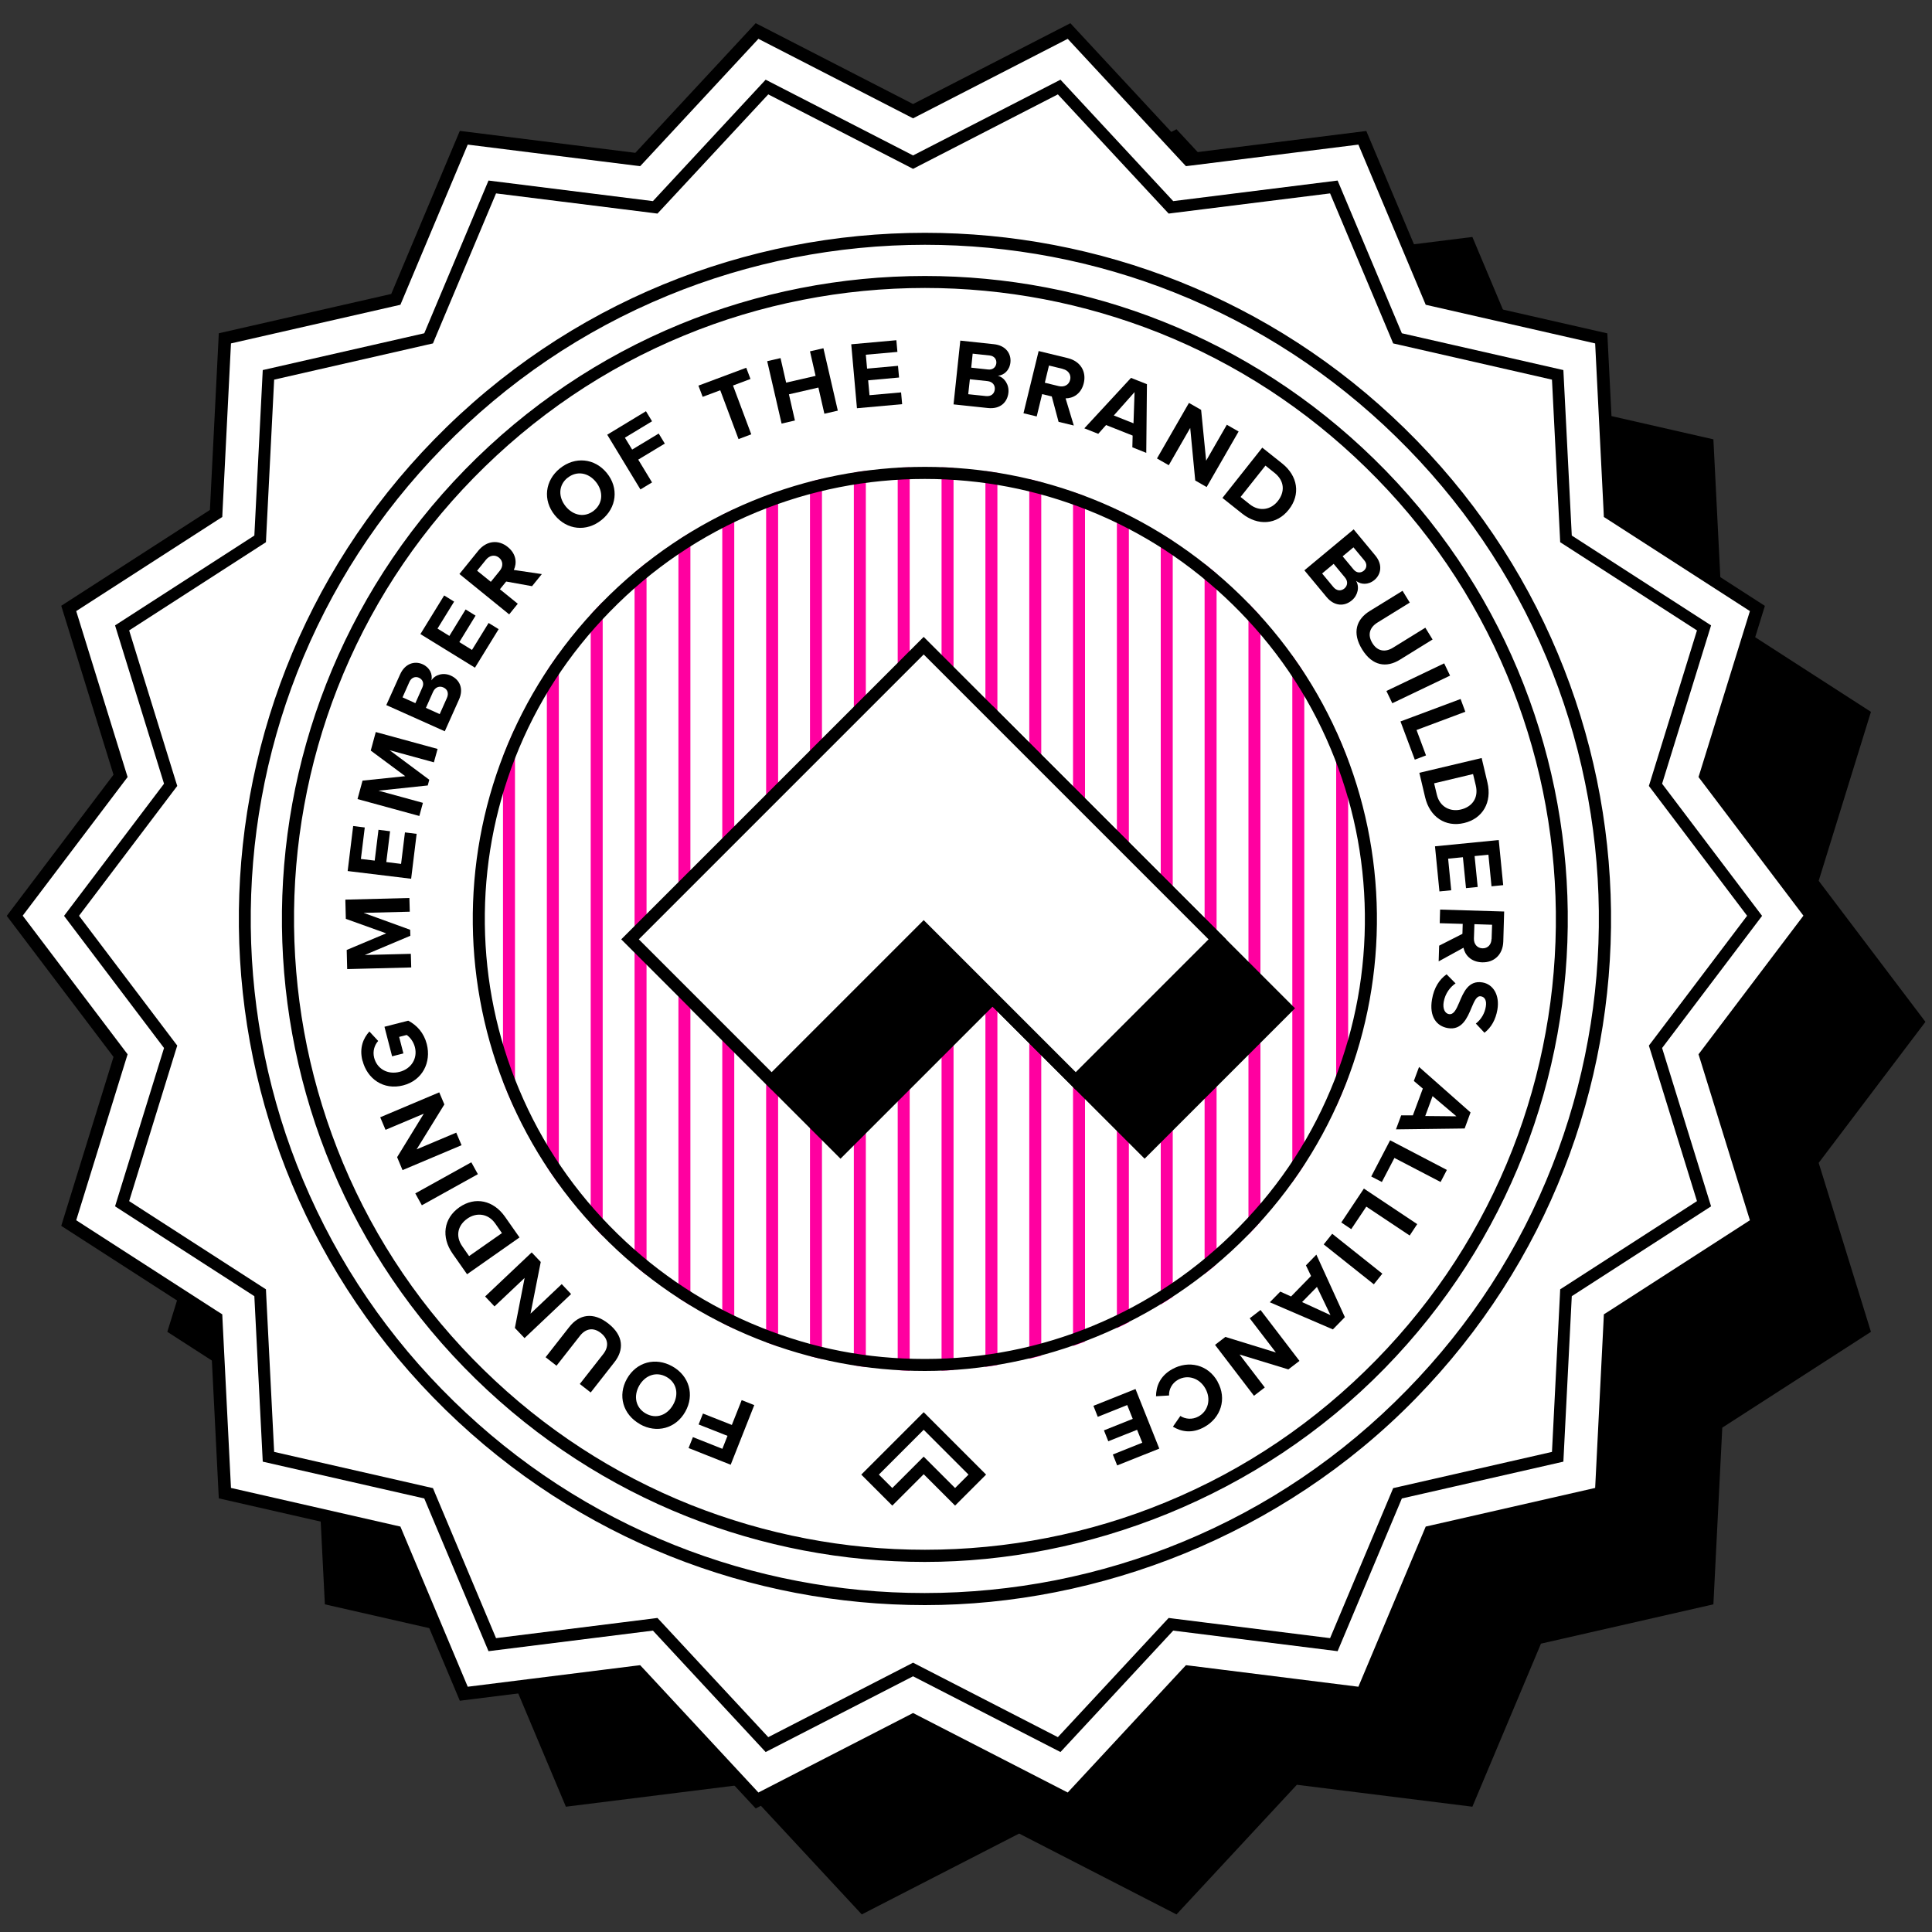
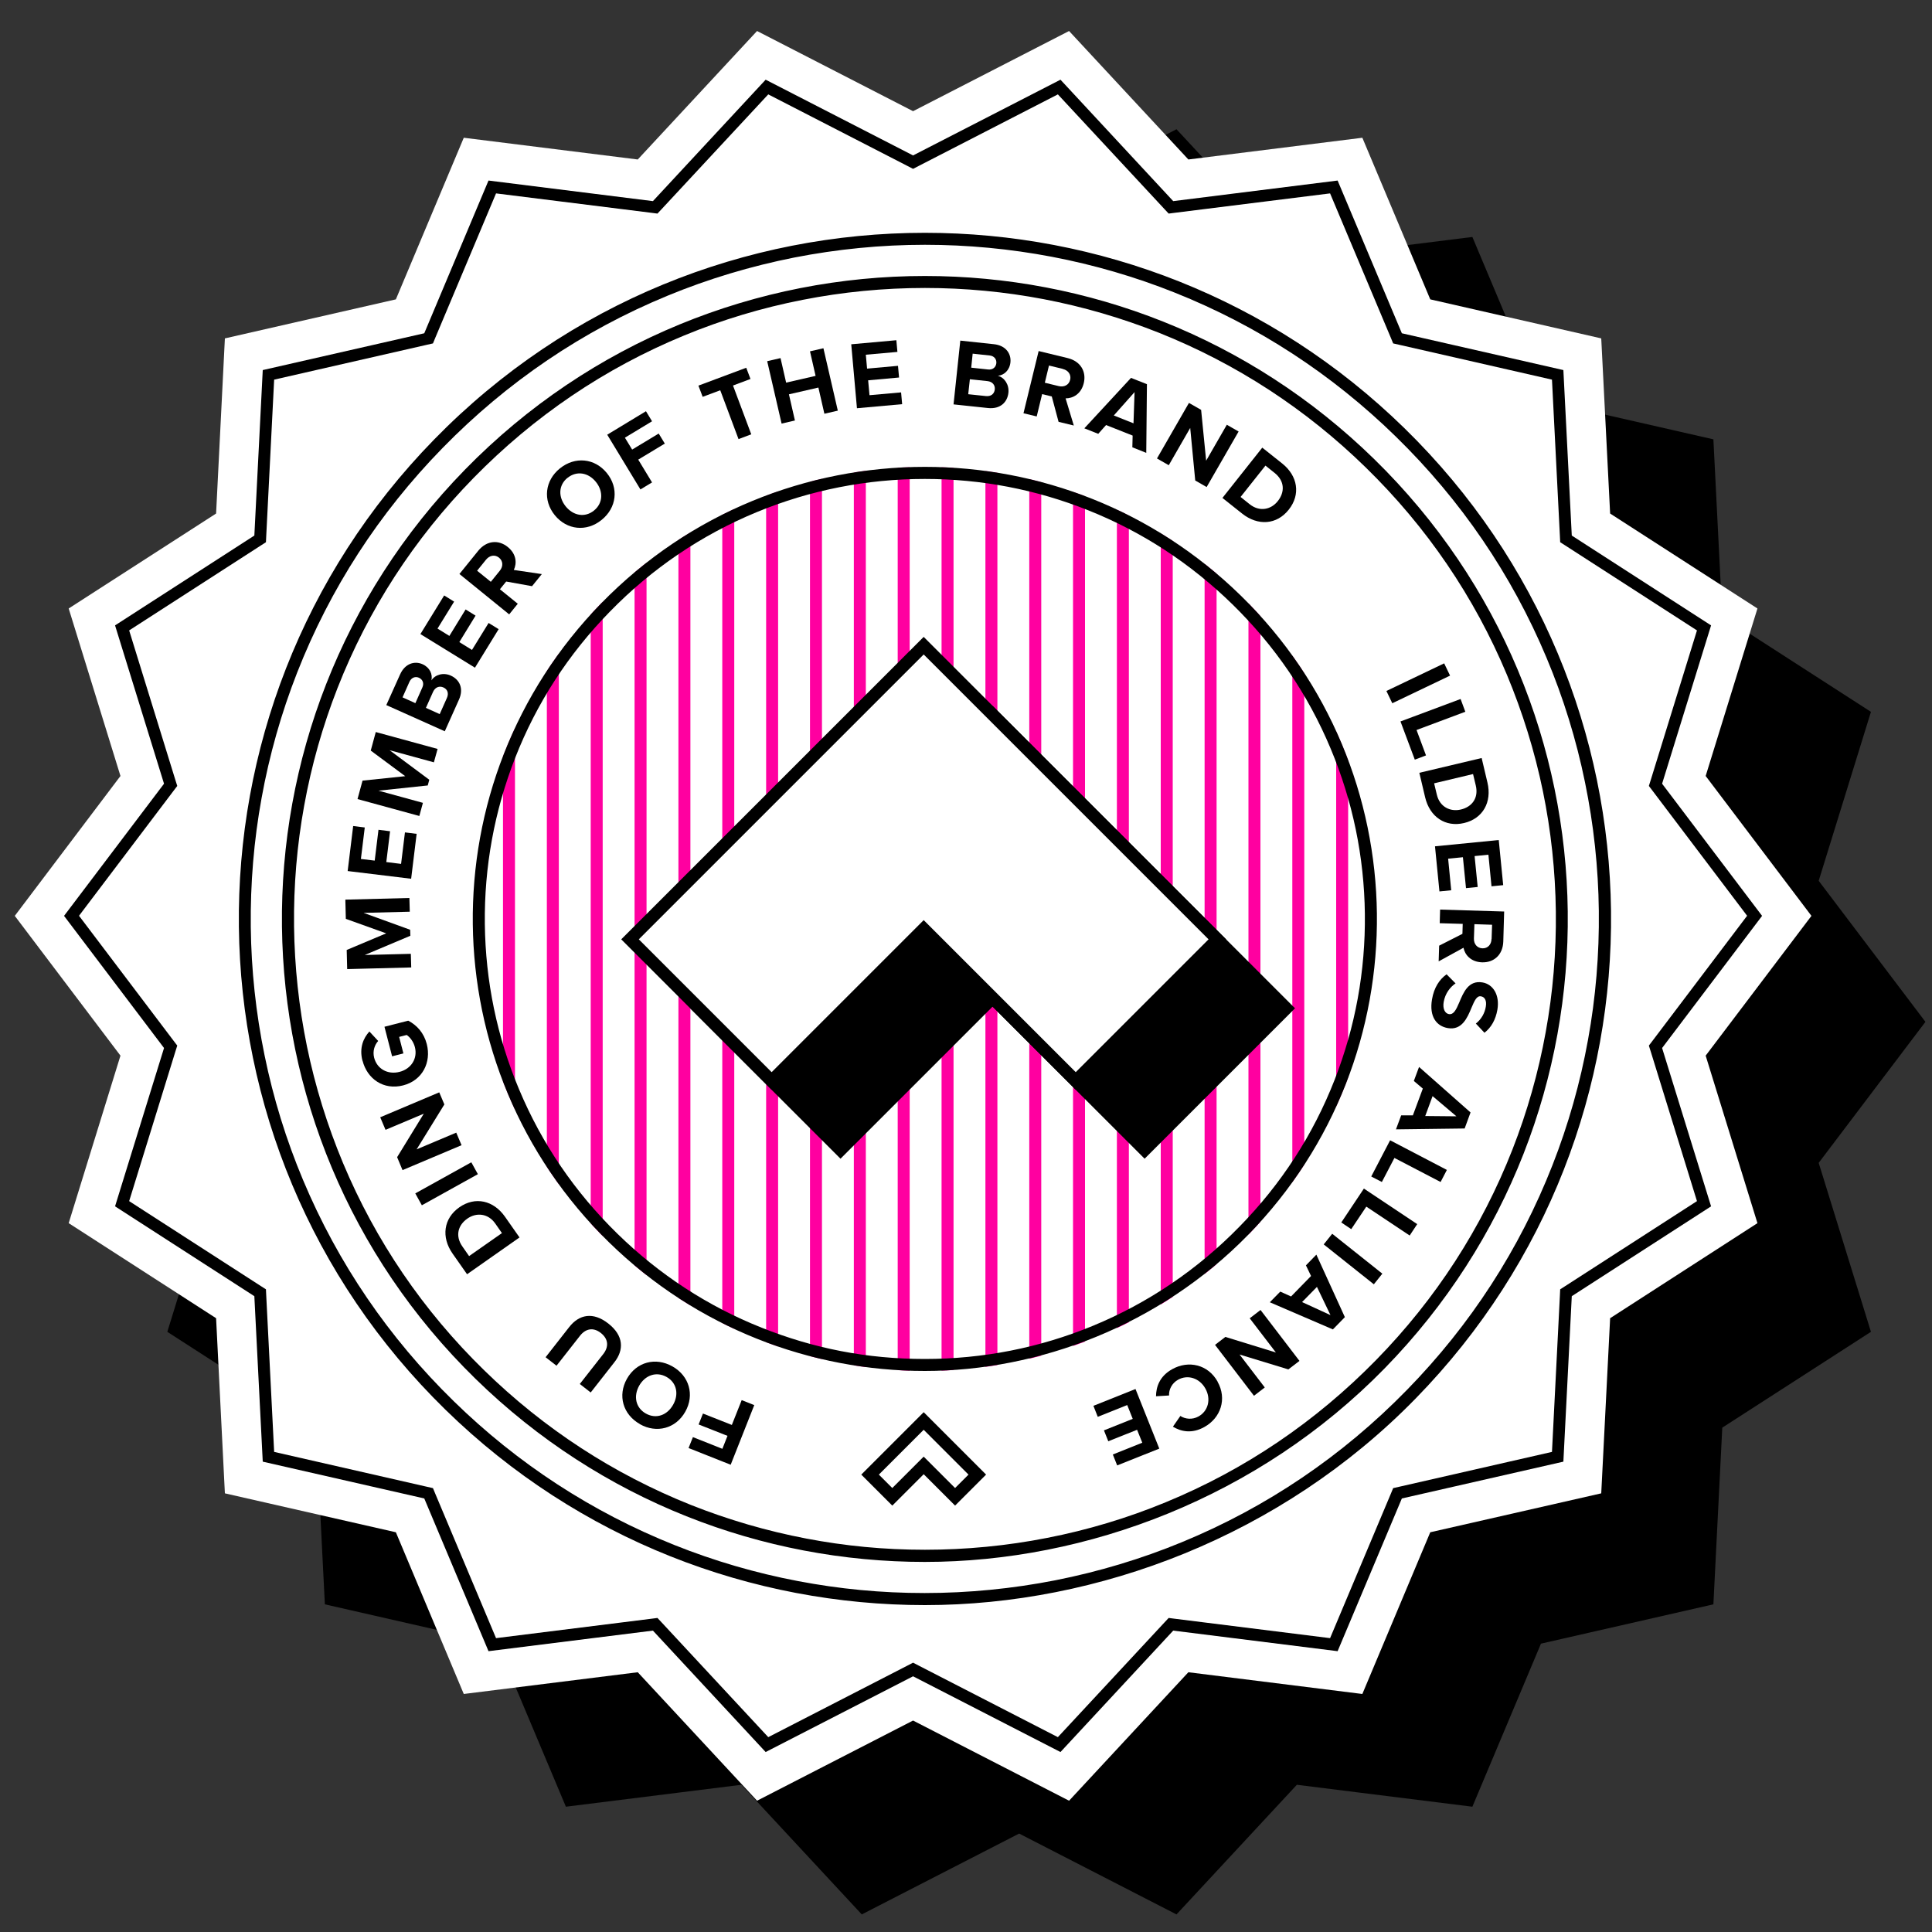
<svg xmlns="http://www.w3.org/2000/svg" id="Layer_1" version="1.1" viewBox="0 0 2000 2000">
  <rect x="0" y="0" width="2000" height="2000" fill="#333333" stroke="none" />
  <defs>
    <style>
      .st0, .st1 {
        fill: none;
      }

      .st2 {
        fill: #fff;
      }

      .st1 {
        stroke: #ff00a0;
        stroke-miterlimit: 10;
        stroke-width: 12.4px;
      }

      .st3 {
        clip-path: url(#clippath);
      }
    </style>
    <clipPath id="clippath">
      <circle class="st0" cx="957.4" cy="951.3" r="467.9" />
    </clipPath>
  </defs>
  <g>
    <polygon points="770.1 1840.9 590 1863.4 519.6 1696 342.6 1655.7 333.5 1474.4 180.9 1376 234.6 1202.7 125.1 1057.9 234.6 913.2 180.9 739.8 333.5 641.4 342.6 460.1 519.6 419.8 590 252.4 770.1 274.9 893.6 141.9 1055 224.9 1216.5 141.9 1340 274.9 1520.1 252.4 1590.5 419.8 1767.4 460.1 1776.6 641.4 1929.1 739.8 1875.5 913.2 1985 1057.9 1875.5 1202.7 1929.1 1376.1 1776.6 1474.4 1767.4 1655.7 1590.4 1696.1 1520.1 1863.4 1340 1840.9 1216.5 1973.9 1055 1890.9 893.6 1973.9 770.1 1840.9" />
    <path d="M1215.1,150l117.8,126.9,4.6,4.9,6.7-.8,171.8-21.5,67.1,159.6,2.6,6.2,6.6,1.5,168.8,38.5,8.7,173,.3,6.7,5.7,3.6,145.5,93.8-51.2,165.4-2,6.4,4.1,5.4,104.5,138.1-104.5,138.1-4.1,5.4,2,6.4,51.2,165.4-145.5,93.8-5.7,3.6-.3,6.7-8.7,173-168.8,38.5-6.6,1.5-2.6,6.2-67.1,159.6-171.8-21.5-6.7-.8-4.6,4.9-117.8,126.9-154.1-79.2-6-3.1-6,3.1-154.1,79.2-117.8-126.9-4.6-4.9-6.7.8-171.8,21.5-67.1-159.6-2.6-6.2-6.6-1.5-168.8-38.5-8.7-173-.3-6.7-5.7-3.6-145.5-93.8,51.2-165.4,2-6.4-4.1-5.4-104.5-138.1,104.5-138.1,4.1-5.4-2-6.4-51.2-165.4,145.5-93.8,5.7-3.6.3-6.7,8.7-173,168.8-38.5,6.6-1.5,2.6-6.2,67.1-159.6,171.8,21.5,6.7.8,4.6-4.9,117.8-126.9,154.1,79.2,6,3.1,6-3.1,154.1-79.2M1217.9,133.8l-162.9,83.7-162.9-83.7-124.6,134.2-181.7-22.7-71,168.8-178.5,40.7-9.2,182.9-153.9,99.2,54.1,174.9-110.5,146,110.5,146-54.1,174.9,153.9,99.2,9.2,182.9,178.5,40.7,71,168.8,181.7-22.7,124.6,134.2,162.9-83.7,162.9,83.7,124.6-134.2,181.7,22.7,71-168.8,178.5-40.7,9.2-182.9,153.9-99.2-54.1-174.9,110.5-146-110.5-146,54.1-174.9-153.9-99.2-9.2-182.9-178.5-40.7-71-168.8-181.7,22.7-124.6-134.2h0Z" />
  </g>
  <g>
    <polygon class="st2" points="660.2 1731.1 480.1 1753.6 409.8 1586.2 232.8 1545.9 223.7 1364.6 71.1 1266.2 124.7 1092.8 15.3 948.1 124.7 803.3 71.1 629.9 223.7 531.6 232.8 350.3 409.8 309.9 480.1 142.6 660.2 165.1 783.7 32.1 945.2 115.1 1106.7 32.1 1230.2 165.1 1410.3 142.6 1480.6 309.9 1657.6 350.3 1666.8 531.6 1819.3 629.9 1765.7 803.3 1875.2 948.1 1765.7 1092.8 1819.3 1266.2 1666.8 1364.6 1657.6 1545.9 1480.6 1586.2 1410.3 1753.6 1230.2 1731.1 1106.7 1864.1 945.2 1781.1 783.7 1864.1 660.2 1731.1" />
-     <path d="M1105.3,40.2l117.8,126.9,4.6,4.9,6.7-.8,171.8-21.5,67.1,159.6,2.6,6.2,6.6,1.5,168.8,38.5,8.7,173,.3,6.7,5.7,3.6,145.5,93.8-51.2,165.4-2,6.4,4.1,5.4,104.5,138.1-104.5,138.1-4.1,5.4,2,6.4,51.2,165.4-145.5,93.8-5.7,3.6-.3,6.7-8.7,173-168.8,38.5-6.6,1.5-2.6,6.2-67.1,159.6-171.8-21.5-6.7-.8-4.6,4.9-117.8,126.9-154.1-79.2-6-3.1-6,3.1-154.1,79.2-117.8-126.9-4.6-4.9-6.7.8-171.8,21.5-67.1-159.6-2.6-6.2-6.6-1.5-168.8-38.5-8.7-173-.3-6.7-5.7-3.6-145.5-93.8,51.2-165.4,2-6.4-4.1-5.4-104.5-138.1,104.5-138.1,4.1-5.4-2-6.4-51.2-165.4,145.5-93.8,5.7-3.6.3-6.7,8.7-173,168.8-38.5,6.6-1.5,2.6-6.2,67.1-159.6,171.8,21.5,6.7.8,4.6-4.9,117.8-126.9,154.1,79.2,6,3.1,6-3.1,154.1-79.2M1108.1,24l-162.9,83.7-162.9-83.7-124.6,134.2-181.7-22.7-71,168.8-178.5,40.7-9.2,182.9-153.9,99.2,54.1,174.9L7,948.1l110.5,146-54.1,174.9,153.9,99.2,9.2,182.9,178.5,40.7,71,168.8,181.7-22.7,124.6,134.2,162.9-83.7,162.9,83.7,124.6-134.2,181.7,22.7,71-168.8,178.5-40.7,9.2-182.9,153.9-99.2-54.1-174.9,110.5-146-110.5-146,54.1-174.9-153.9-99.2-9.2-182.9-178.5-40.7-71-168.8-181.7,22.7-124.6-134.2h0Z" />
  </g>
  <g>
    <polygon class="st2" points="678.3 1681.5 509.6 1702.6 443.7 1545.8 277.9 1508 269.3 1338.2 126.5 1246.1 176.7 1083.7 74.1 948.1 176.7 812.5 126.5 650.1 269.3 557.9 277.9 388.1 443.7 350.3 509.6 193.6 678.3 214.7 794 90.1 945.2 167.8 1096.5 90.1 1212.1 214.7 1380.8 193.6 1446.7 350.3 1612.5 388.2 1621.1 557.9 1764 650.1 1713.7 812.5 1816.3 948.1 1713.7 1083.7 1764 1246.1 1621.1 1338.2 1612.5 1508 1446.7 1545.8 1380.8 1702.6 1212.1 1681.5 1096.5 1806.1 945.2 1728.3 794 1806.1 678.3 1681.5" />
    <path d="M1095.1,97.7l110.4,118.8,4.3,4.6,6.2-.8,160.9-20.1,62.9,149.5,2.4,5.8,6.2,1.4,158.2,36.1,8.2,162,.3,6.3,5.3,3.4,136.3,87.9-47.9,155-1.9,6,3.8,5,97.9,129.4-97.9,129.4-3.8,5,1.9,6,47.9,155-136.3,87.9-5.3,3.4-.3,6.3-8.2,162-158.2,36.1-6.2,1.4-2.4,5.8-62.9,149.5-160.9-20.1-6.2-.8-4.3,4.6-110.4,118.8-144.3-74.2-5.6-2.9-5.6,2.9-144.3,74.2-110.4-118.8-4.3-4.6-6.2.8-160.9,20.1-62.9-149.5-2.4-5.8-6.2-1.4-158.2-36.1-8.2-162-.3-6.3-5.3-3.4-136.3-87.9,47.9-155,1.9-6-3.8-5-97.9-129.4,97.9-129.4,3.8-5-1.9-6-47.9-155,136.3-87.9,5.3-3.4.3-6.3,8.2-162,158.2-36.1,6.2-1.4,2.4-5.8,62.9-149.5,160.9,20.1,6.2.8,4.3-4.6,110.4-118.8,144.3,74.2,5.6,2.9,5.6-2.9,144.3-74.2M1097.8,82.5l-152.6,78.4-152.6-78.4-116.7,125.7-170.2-21.3-66.5,158.1-167.2,38.1-8.7,171.3-144.2,93,50.7,163.9-103.5,136.8,103.5,136.8-50.7,163.9,144.2,93,8.7,171.3,167.2,38.1,66.5,158.1,170.2-21.3,116.7,125.7,152.6-78.4,152.6,78.4,116.7-125.7,170.2,21.3,66.5-158.1,167.2-38.1,8.7-171.3,144.2-93-50.7-163.9,103.5-136.8-103.5-136.8,50.7-163.9-144.2-93-8.7-171.3-167.2-38.1-66.5-158.1-170.2,21.3-116.7-125.7h0Z" />
  </g>
  <g class="st3">
    <line class="st1" x1="481.5" y1="426.1" x2="481.5" y2="1672.9" />
    <line class="st1" x1="526.9" y1="426.1" x2="526.9" y2="1672.9" />
    <line class="st1" x1="572.3" y1="426.1" x2="572.3" y2="1672.9" />
    <line class="st1" x1="617.7" y1="426.1" x2="617.7" y2="1672.9" />
    <line class="st1" x1="663.1" y1="426.1" x2="663.1" y2="1672.9" />
    <line class="st1" x1="708.5" y1="426.1" x2="708.5" y2="1672.9" />
    <line class="st1" x1="753.9" y1="426.1" x2="753.9" y2="1672.9" />
    <line class="st1" x1="799.3" y1="426.1" x2="799.3" y2="1672.9" />
    <line class="st1" x1="844.7" y1="426.1" x2="844.7" y2="1672.9" />
    <line class="st1" x1="890.1" y1="426.1" x2="890.1" y2="1672.9" />
    <line class="st1" x1="935.5" y1="426.1" x2="935.5" y2="1672.9" />
    <line class="st1" x1="980.9" y1="426.1" x2="980.9" y2="1672.9" />
    <line class="st1" x1="1026.3" y1="426.1" x2="1026.3" y2="1672.9" />
    <line class="st1" x1="1071.7" y1="426.1" x2="1071.7" y2="1672.9" />
    <line class="st1" x1="1117" y1="426.1" x2="1117" y2="1672.9" />
    <line class="st1" x1="1162.4" y1="426.1" x2="1162.4" y2="1672.9" />
    <line class="st1" x1="1207.8" y1="426.1" x2="1207.8" y2="1672.9" />
    <line class="st1" x1="1253.2" y1="426.1" x2="1253.2" y2="1672.9" />
    <line class="st1" x1="1298.6" y1="426.1" x2="1298.6" y2="1672.9" />
    <line class="st1" x1="1344" y1="426.1" x2="1344" y2="1672.9" />
    <line class="st1" x1="1389.4" y1="426.1" x2="1389.4" y2="1672.9" />
    <line class="st1" x1="1434.8" y1="426.1" x2="1434.8" y2="1672.9" />
  </g>
  <g>
    <path d="M780.8,1454.6l-24.4,61.7-43.6-17.3,4.5-11.3,30.5,12.1,5.3-13.4-29.9-11.8,4.5-11.3,29.9,11.8,10.2-25.7,13.1,5.2Z" />
    <path d="M662.4,1474.2c-17.5-9.9-23.2-29.5-13.4-46.9,9.8-17.4,29.6-22.7,47.1-12.8,17.4,9.8,23.1,29.5,13.3,46.9-9.8,17.4-29.6,22.7-47,12.9ZM668.6,1463.3c10.7,6,22.1,1.7,28.2-9.1,6.1-10.7,3.9-22.8-6.8-28.8-10.7-6-22.2-1.7-28.3,9-6.1,10.8-3.8,22.9,6.9,28.9Z" />
    <path d="M611.5,1441.5l-11.3-8.8,24.3-31c5.7-7.3,5.6-15.4-2.5-21.8-8-6.3-15.9-4.4-21.6,2.9l-24.3,31-11.3-8.8,24.5-31.3c10.2-13,24.6-16,40.4-3.6,16,12.5,16.4,27.3,6.3,40.1l-24.6,31.4Z" />
-     <path d="M559.8,1306.3l-10.6,53.6,32.3-30.6,9.7,10.3-48.2,45.6-10-10.5,10.1-51.8-31.2,29.5-9.7-10.3,48.2-45.6,9.4,9.9Z" />
    <path d="M537.8,1281l-54.3,38.1-15-21.4c-11.9-17-9.4-36.4,7-47.9,16.4-11.5,35.4-7.2,47.3,9.8l15,21.4ZM519.6,1276.5l-6.9-9.9c-7.5-10.7-19.7-11.6-28.9-5.1-9.6,6.7-12.9,17.8-5.1,28.9l6.9,9.9,34-23.8Z" />
    <path d="M494.7,1215.5l-58,32.2-6.8-12.3,58-32.2,6.8,12.3Z" />
    <path d="M460,1143.3l-28.7,46.5,41-17.3,5.5,13-61.1,25.8-5.6-13.4,27.6-45-39.6,16.7-5.5-13,61.1-25.8,5.3,12.5Z" />
    <path d="M375.2,1098c-3.4-13.3.9-23.3,7.2-30.2l9.1,9.8c-3.8,4.2-5.9,10.6-4.2,17.3,3,11.7,14.1,17.8,26.3,14.7,12.1-3.1,18.9-13.9,15.9-25.6-1.5-5.9-5.3-10.5-8.5-12.6l-7.8,2,4.4,17.1-11.7,3-7.9-30.6,24.6-6.3c9,4.7,16.2,12.6,19.2,24.2,4.8,18.8-4.3,37.6-24.5,42.8-20.3,5.2-37.2-6.8-42-25.6Z" />
    <path d="M424.1,943.8l-47.7,1.2,48.2,17.5.2,6.2-47.2,19.9,47.7-1.2.4,14.1-66.3,1.7-.5-19.8,40.9-17.2-41.8-15-.5-19.9,66.3-1.7.4,14.2Z" />
    <path d="M425.7,909.7l-65.8-8,5.7-46.6,12,1.5-4,32.6,14.3,1.7,3.9-31.9,12,1.5-3.9,31.9,15.3,1.9,4-32.6,12.1,1.5-5.7,46.6Z" />
    <path d="M449.3,789.2l-46-12.6,41.1,30.6-1.6,5.9-51,5.4,46,12.6-3.7,13.6-64-17.5,5.2-19.1,44.2-4.6-35.7-26.5,5.2-19.2,64,17.5-3.8,13.7Z" />
    <path d="M460.4,757l-60.5-27.1,14.3-31.8c5.2-11.5,15.2-14.1,23.2-10.5,7.6,3.4,10.6,10.4,9.2,16.7,3.9-6,12.5-8.4,20.1-4.9,9.1,4.1,13.6,13.4,8.4,24.9l-14.7,32.8ZM430,727.9l7.2-16.2c2-4.4.4-8.3-3.5-10.1-3.7-1.7-7.8-.2-9.8,4.1l-7.2,16.2,13.3,6ZM455.2,739.2l7.4-16.6c2.2-4.9.7-9.1-3.7-11-3.8-1.7-8.3-.5-10.6,4.6l-7.4,16.6,14.2,6.4Z" />
    <path d="M491.7,691.2l-56.5-34.8,24.6-40,10.3,6.4-17.2,27.9,12.3,7.6,16.8-27.4,10.3,6.4-16.8,27.4,13.1,8.1,17.2-27.9,10.4,6.4-24.6,40Z" />
    <path d="M550.7,606.8l-26.7-4.8-6.5,8,18.5,15-8.9,11-51.5-41.8,19.5-24.1c8.7-10.7,21.1-11.6,30.6-3.8,9.1,7.4,9.4,17,6.2,23.7l29,4.3-10.2,12.6ZM503.2,579.3l-9.3,11.5,14.2,11.5,9.3-11.5c3.6-4.4,3.5-10-.8-13.5-4.3-3.5-9.8-2.4-13.4,2Z" />
    <path d="M579.6,484.9c15.6-12.6,36-10.7,48.6,4.8,12.6,15.5,10.2,35.9-5.4,48.5-15.5,12.6-35.9,10.6-48.5-4.9-12.6-15.5-10.2-35.9,5.3-48.4ZM587.5,494.6c-9.5,7.7-9.7,19.9-1.9,29.6,7.8,9.6,19.8,12,29.3,4.3,9.5-7.7,9.7-20,2-29.6-7.8-9.7-19.9-11.9-29.4-4.2Z" />
    <path d="M663,506.7l-34.4-56.7,40.1-24.3,6.3,10.4-28.1,17,7.5,12.3,27.5-16.6,6.3,10.4-27.5,16.6,14.3,23.6-12.1,7.3Z" />
    <path d="M764.5,454.5l-18.9-50.5-18.2,6.8-4.4-11.6,49.5-18.5,4.4,11.6-18.1,6.8,18.9,50.5-13.3,5Z" />
    <path d="M853.4,428.3l-6.2-27.1-30.5,7,6.2,27.1-13.8,3.2-14.9-64.6,13.8-3.2,5.8,25.4,30.5-7-5.8-25.4,13.9-3.2,14.9,64.6-13.9,3.2Z" />
    <path d="M887.1,422.5l-5.9-66.1,46.7-4.2,1.1,12.1-32.7,2.9,1.3,14.4,32-2.9,1.1,12.1-32,2.9,1.4,15.4,32.7-2.9,1.1,12.2-46.7,4.2Z" />
    <path d="M987.1,418.6l7-66,34.7,3.7c12.6,1.3,18.1,10,17.2,18.8-.9,8.3-6.6,13.3-13,13.9,6.9,1.8,11.8,9.3,10.9,17.6-1.1,9.9-8.5,17.1-21.1,15.8l-35.8-3.8ZM1002.4,408.1l18.1,1.9c5.3.6,8.8-2.2,9.3-6.9.4-4.2-2.1-8-7.7-8.6l-18.1-1.9-1.7,15.5ZM1005.3,380.6l17.6,1.9c4.7.5,8-2.2,8.5-6.5.4-4.1-2.2-7.5-6.9-8l-17.6-1.9-1.5,14.5Z" />
    <path d="M1095.8,436.6l-7-26.2-10-2.4-5.6,23.1-13.7-3.3,15.7-64.4,30.1,7.3c13.4,3.3,19.5,14.1,16.6,26-2.8,11.4-11.4,15.7-18.8,15.7l8.5,28.1-15.7-3.8ZM1100.3,381.9l-14.4-3.5-4.3,17.8,14.4,3.5c5.5,1.3,10.5-1.1,11.8-6.5,1.3-5.4-2-9.9-7.5-11.2Z" />
    <path d="M1172.2,463.1l.3-12.2-27.5-10.9-8.1,9.1-14.4-5.7,48.3-52.2,16.5,6.5-.7,71.1-14.3-5.7ZM1174.5,405.9l-21.5,24.2,20.4,8.1,1.1-32.3Z" />
    <path d="M1237.3,497.4l-5.2-54.4-22.2,38.6-12.2-7,33.1-57.5,12.6,7.2,5.2,52.6,21.4-37.2,12.2,7-33.1,57.5-11.8-6.8Z" />
    <path d="M1265.5,515.4l41.2-52,20.5,16.3c16.3,12.9,19.4,32.2,6.9,47.9-12.4,15.7-31.9,17-48.2,4.1l-20.5-16.3ZM1284.3,514.5l9.4,7.5c10.3,8.2,22.2,5.5,29.1-3.3,7.3-9.2,7.3-20.7-3.4-29.2l-9.4-7.5-25.8,32.5Z" />
-     <path d="M1350.3,590.4l51-42.4,22.3,26.9c8.1,9.7,6,19.8-.8,25.5-6.4,5.3-14,4.9-19,.9,3.7,6.1,2,14.9-4.4,20.2-7.6,6.4-18,6.3-26.1-3.4l-23-27.7ZM1368.6,593.6l11.6,14c3.4,4.1,7.8,4.6,11.5,1.6,3.2-2.7,4.1-7.3.5-11.5l-11.6-14-12,10ZM1389.9,575.9l11.3,13.6c3,3.7,7.3,4,10.6,1.3,3.1-2.6,3.7-6.9.6-10.6l-11.3-13.6-11.2,9.3Z" />
-     <path d="M1451.9,611.6l7.5,12.2-33.5,20.7c-7.9,4.9-10.6,12.5-5.2,21.3,5.3,8.6,13.4,9.6,21.3,4.7l33.5-20.7,7.5,12.2-33.8,20.9c-14,8.7-28.6,6.5-39.1-10.6-10.7-17.3-6-31.3,7.9-39.8l33.9-20.9Z" />
    <path d="M1435.2,715.3l59.8-28.6,6.1,12.7-59.8,28.6-6.1-12.7Z" />
    <path d="M1449.9,746.8l62.1-23.2,4.9,13.2-50.5,18.9,9.8,26.3-11.6,4.4-14.8-39.5Z" />
    <path d="M1469.3,800l64.5-15.3,6,25.4c4.8,20.2-4.7,37.3-24.2,41.9-19.4,4.6-35.5-6.4-40.3-26.6l-6-25.4ZM1484.6,810.9l2.8,11.7c3,12.8,14,18,24.9,15.4,11.4-2.7,18.6-11.8,15.4-25l-2.8-11.7-40.3,9.6Z" />
    <path d="M1485.5,876.1l66-6.5,4.6,46.7-12.1,1.2-3.2-32.7-14.3,1.4,3.2,32-12.1,1.2-3.2-32-15.3,1.5,3.2,32.7-12.2,1.2-4.6-46.7Z" />
    <path d="M1489.7,979l24.2-12.3.3-10.3-23.8-.7.4-14.1,66.3,2-.9,31c-.4,13.8-9.7,22-22,21.6-11.7-.4-17.8-7.9-19.2-15.1l-25.7,14.1.5-16.2ZM1544.1,972.1l.5-14.8-18.3-.6-.5,14.8c-.2,5.7,3.3,10,8.8,10.2,5.6.2,9.3-4,9.4-9.7Z" />
    <path d="M1506.9,1017.9c-5.6,3.8-10.8,10.3-12.4,19.3-1.3,7.6,1.7,12,5.4,12.6,4.9.8,7.5-4.6,10.6-11.8,4.3-10.3,9.5-23.5,24.1-21,10.9,1.8,18.1,12.8,15.5,28.2-1.8,10.4-6.4,18.5-13.4,23.9l-8.9-9.5c5.8-4.5,9.3-11.1,10.3-17.5,1.1-6.3-1.1-10.1-5-10.7-4.4-.8-6.7,4.5-9.8,11.8-4.3,10.4-9.9,23.5-24.4,21.1-12-2-19.5-12.1-16.5-29.7,2.1-12.5,7.9-20.9,15.1-26l9.3,9.4Z" />
    <path d="M1450.4,1154.6h12.2c0,0,10.3-27.7,10.3-27.7l-9.3-7.9,5.4-14.5,53.3,47.1-6.1,16.6-71.1.9,5.4-14.5ZM1507.7,1155.6l-24.7-20.9-7.6,20.6,32.3.3Z" />
    <path d="M1439,1180.4l58.8,30.7-6.5,12.5-47.8-24.9-13,24.9-11-5.7,19.5-37.4Z" />
    <path d="M1411.9,1230.4l55.2,36.8-7.8,11.8-44.9-29.9-15.6,23.3-10.3-6.9,23.4-35.1Z" />
    <path d="M1379.1,1277.2l51.9,41.3-8.8,11-51.9-41.3,8.8-11Z" />
    <path d="M1325.4,1337.1l11.1,5,20.7-21.2-5.3-11,10.8-11.1,29.5,64.7-12.4,12.7-65.3-28.1,10.8-11ZM1377.3,1361.4l-14-29.2-15.4,15.7,29.4,13.5Z" />
    <path d="M1268.6,1384l52.2,16.1-27.1-35.4,11.2-8.6,40.3,52.7-11.5,8.8-50.5-15.4,26.1,34.1-11.2,8.6-40.3-52.7,10.8-8.3Z" />
    <path d="M1260.4,1430.3c10,17.8,3.3,37.5-13.6,46.9-13.2,7.4-24.5,4.6-32.6-.3l7.7-11.1c5.1,3.3,12.3,4.1,18.8.5,10.1-5.6,13.2-18,7.1-28.9s-18.3-14.7-28.3-9.1c-6.4,3.6-9.6,10.2-9.3,16.3l-13.5.8c.1-9.5,3.5-20.6,16.7-28,16.9-9.5,37.2-4.9,47.1,12.9Z" />
    <path d="M1175.5,1438l24.6,61.6-43.6,17.4-4.5-11.3,30.5-12.2-5.4-13.4-29.8,11.9-4.5-11.3,29.8-11.9-5.7-14.3-30.5,12.2-4.5-11.4,43.6-17.4Z" />
  </g>
  <path d="M957.5,253.4c44,0,88.2,4.2,131.3,12.4,43.6,8.3,86.5,20.8,127.5,37.2,85.4,34.1,162.4,84.2,228.7,149,67.4,65.8,119.9,142.9,156,229,17.4,41.4,30.8,84.8,39.8,128.9,9,43.7,13.8,88.5,14.3,133.1.5,44.7-3.2,89.6-11.2,133.4-8,44.3-20.4,88-36.8,129.8-34.1,87-84.7,165.2-150.6,232.6-66.8,68.4-145.2,121.5-232.9,157.6-42.1,17.4-86.2,30.6-131.1,39.5-44.4,8.7-90,13.2-135.3,13.2s-88.2-4.2-131.3-12.4c-43.6-8.3-86.5-20.8-127.5-37.2-85.4-34.1-162.4-84.2-228.7-149-67.4-65.8-119.9-142.9-156-229-17.4-41.4-30.8-84.8-39.8-128.9-9-43.7-13.8-88.5-14.3-133.1-.5-44.7,3.2-89.6,11.2-133.4,8-44.3,20.4-88,36.8-129.8,34.1-87,84.7-165.2,150.6-232.6,66.8-68.4,145.2-121.5,232.9-157.6,42.1-17.4,86.2-30.6,131.1-39.5,44.4-8.7,90-13.2,135.3-13.2M957.5,241c-184.6,0-369,71.5-508.1,214-274.1,280.6-268.8,730.3,11.8,1004.4,138.1,134.9,317.3,202.2,496.3,202.2s369-71.5,508.1-214c274.1-280.6,268.8-730.3-11.8-1004.4-138.1-134.9-317.3-202.2-496.3-202.2h0Z" />
  <path d="M957.5,298.1c41.2,0,82.5,3.9,122.9,11.6,40.8,7.8,80.9,19.5,119.4,34.8,79.9,31.9,152,78.8,214.1,139.5,63.1,61.6,112.2,133.7,146,214.4,16.2,38.8,28.8,79.3,37.3,120.6,8.4,40.9,12.9,82.8,13.4,124.6.5,41.8-3,83.8-10.5,124.9-7.5,41.5-19.1,82.3-34.4,121.4-31.9,81.4-79.3,154.7-140.9,217.7-62.6,64-135.9,113.7-218,147.5-39.4,16.3-80.7,28.7-122.7,36.9-41.6,8.2-84.2,12.3-126.6,12.3s-82.5-3.9-122.9-11.6c-40.8-7.8-80.9-19.5-119.4-34.8-79.9-31.9-152-78.8-214.1-139.5-63.1-61.6-112.2-133.7-146-214.4-16.2-38.8-28.8-79.3-37.3-120.6-8.4-40.9-12.9-82.8-13.4-124.6-.5-41.8,3-83.8,10.5-124.9,7.5-41.5,19.1-82.3,34.4-121.4,31.9-81.4,79.3-154.7,140.9-217.7,62.6-64,135.9-113.7,218-147.5,39.4-16.3,80.7-28.7,122.7-36.9,41.6-8.2,84.2-12.3,126.6-12.3M957.5,285.7c-173,0-345.8,67-476.2,200.5-256.9,263-251.9,684.4,11,941.2,129.5,126.5,297.3,189.5,465,189.5s345.8-67,476.2-200.5c256.9-263,251.9-684.4-11-941.2-129.5-126.5-297.3-189.5-465-189.5h0Z" />
  <path d="M957.4,495.8c58.3,0,115.1,10.9,169,32.4,55.8,22.2,106,55,149.3,97.3,44,43,78.3,93.3,101.8,149.5,22.8,54.3,34.7,111.9,35.4,171,.7,59.2-9.9,117-31.3,171.8-22.2,56.8-55.3,107.9-98.3,151.8-43.6,44.7-94.8,79.3-152,102.9-55.3,22.8-113.8,34.3-173.9,34.3s-115.1-10.9-169-32.4c-55.8-22.2-106-55-149.3-97.3-44-43-78.3-93.3-101.8-149.5-22.8-54.3-34.7-111.9-35.4-171-.7-59.2,9.9-117,31.3-171.8,22.2-56.8,55.3-107.9,98.3-151.8,43.6-44.7,94.8-79.3,152-102.9,55.3-22.8,113.8-34.3,173.9-34.3M957.4,483.3c-121.6,0-243.1,47.1-334.8,141-180.6,184.9-177.1,481.1,7.8,661.7,91,88.9,209,133.2,327,133.2s243.1-47.1,334.8-141c180.6-184.9,177.1-481.1-7.8-661.7-91-88.9-209-133.2-327-133.2h0Z" />
  <g>
    <polygon points="723.2 1043.8 1027.5 739.5 1331.8 1043.8 1184.9 1190.7 1027.5 1033.4 870.1 1190.7 723.2 1043.8" />
    <path d="M1027.5,748.3l147,147,148.6,148.6-138.2,138.2-148.6-148.6-8.8-8.8-8.8,8.8-148.6,148.6-138.2-138.2,148.6-148.6,147-147M1027.5,730.7l-155.7,155.7-157.4,157.4,155.7,155.7,157.4-157.4,157.4,157.4,155.7-155.7-157.4-157.4-155.7-155.7h0Z" />
  </g>
  <g>
    <polygon class="st2" points="956.2 961.7 798.8 1119.1 652.2 972.4 956.2 668.4 1260.2 972.4 1113.5 1119.1 956.2 961.7" />
    <path d="M956.2,677.5l146.6,146.6,148.3,148.3-137.5,137.5-148.3-148.3-9.1-9.1-9.1,9.1-148.3,148.3-137.5-137.5,148.3-148.3,146.6-146.6M956.2,659.3l-155.7,155.7-157.4,157.4,155.7,155.7,157.4-157.4,157.4,157.4,155.7-155.7-157.4-157.4-155.7-155.7h0Z" />
  </g>
  <g>
    <polygon class="st2" points="956.2 1517 923.7 1549.5 900.7 1526.5 956.2 1471 1011.6 1526.5 988.6 1549.5 956.2 1517" />
    <path d="M956.2,1480.1l23,23,23.4,23.4-13.9,13.9-23.4-23.4-9.1-9.1-9.1,9.1-23.4,23.4-13.9-13.9,23.4-23.4,23-23M956.2,1461.9l-32.1,32.1-32.5,32.5,32.1,32.1,32.5-32.5,32.5,32.5,32.1-32.1-32.5-32.5-32.1-32.1h0Z" />
  </g>
</svg>